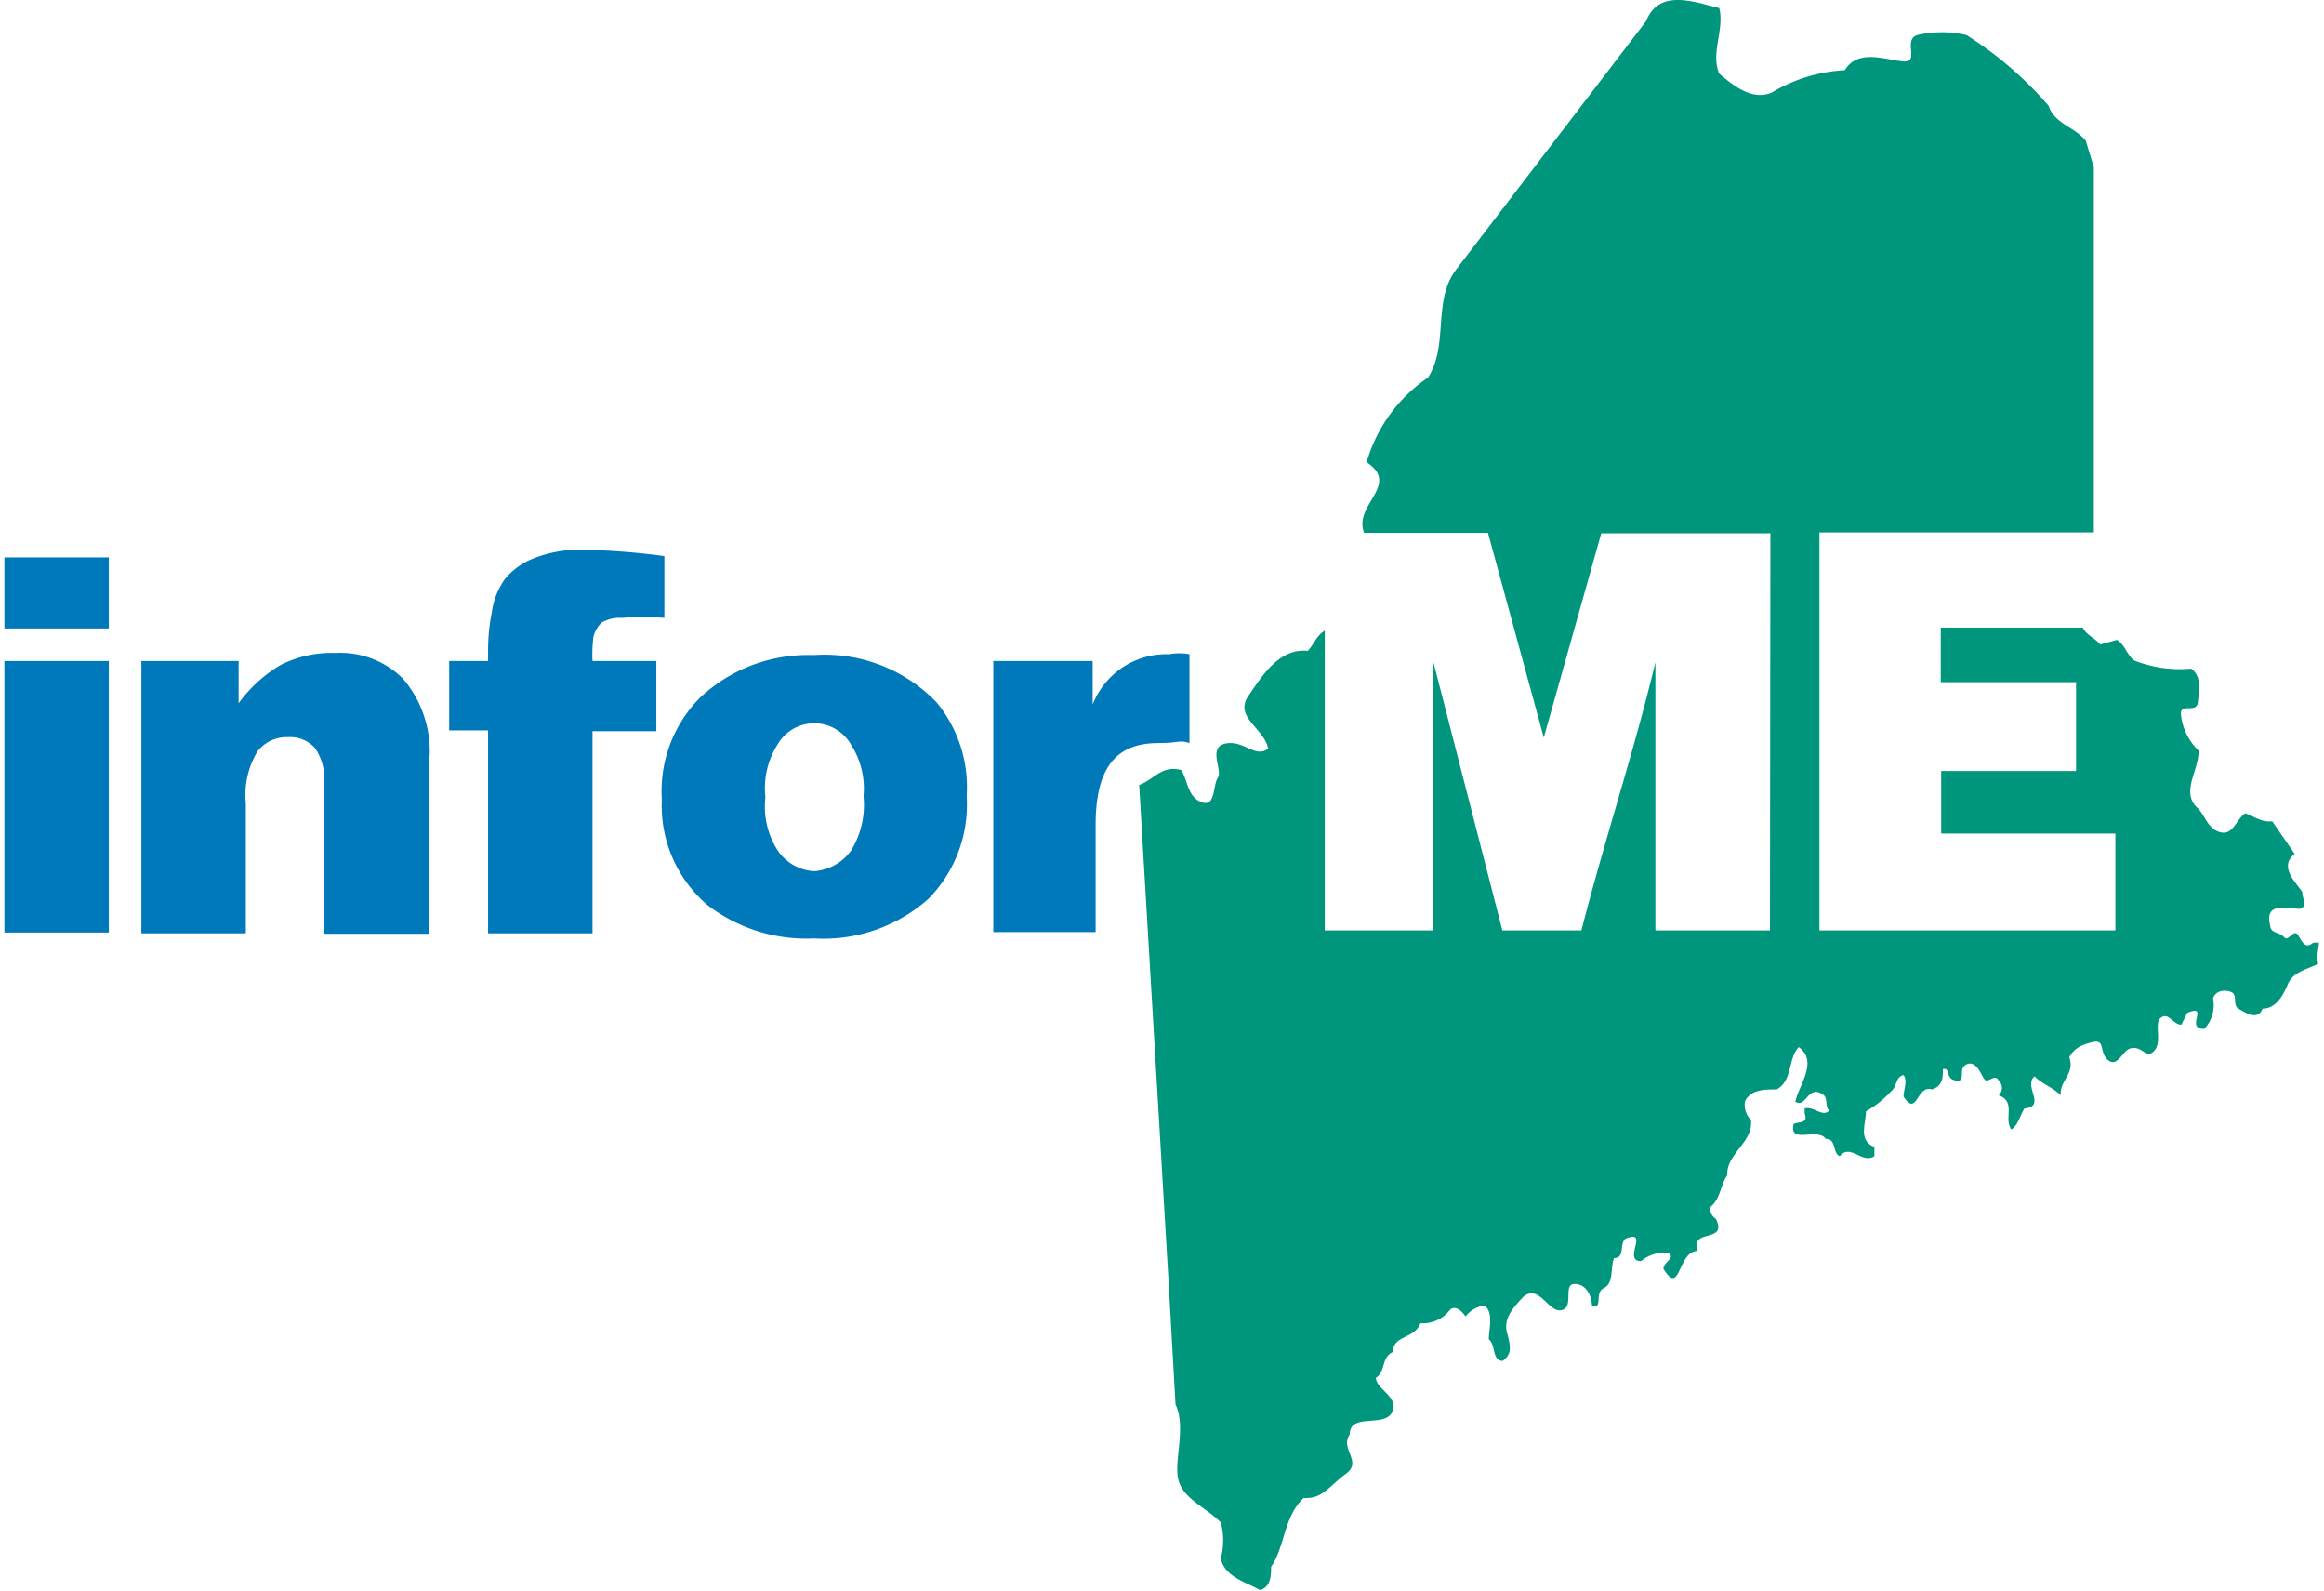
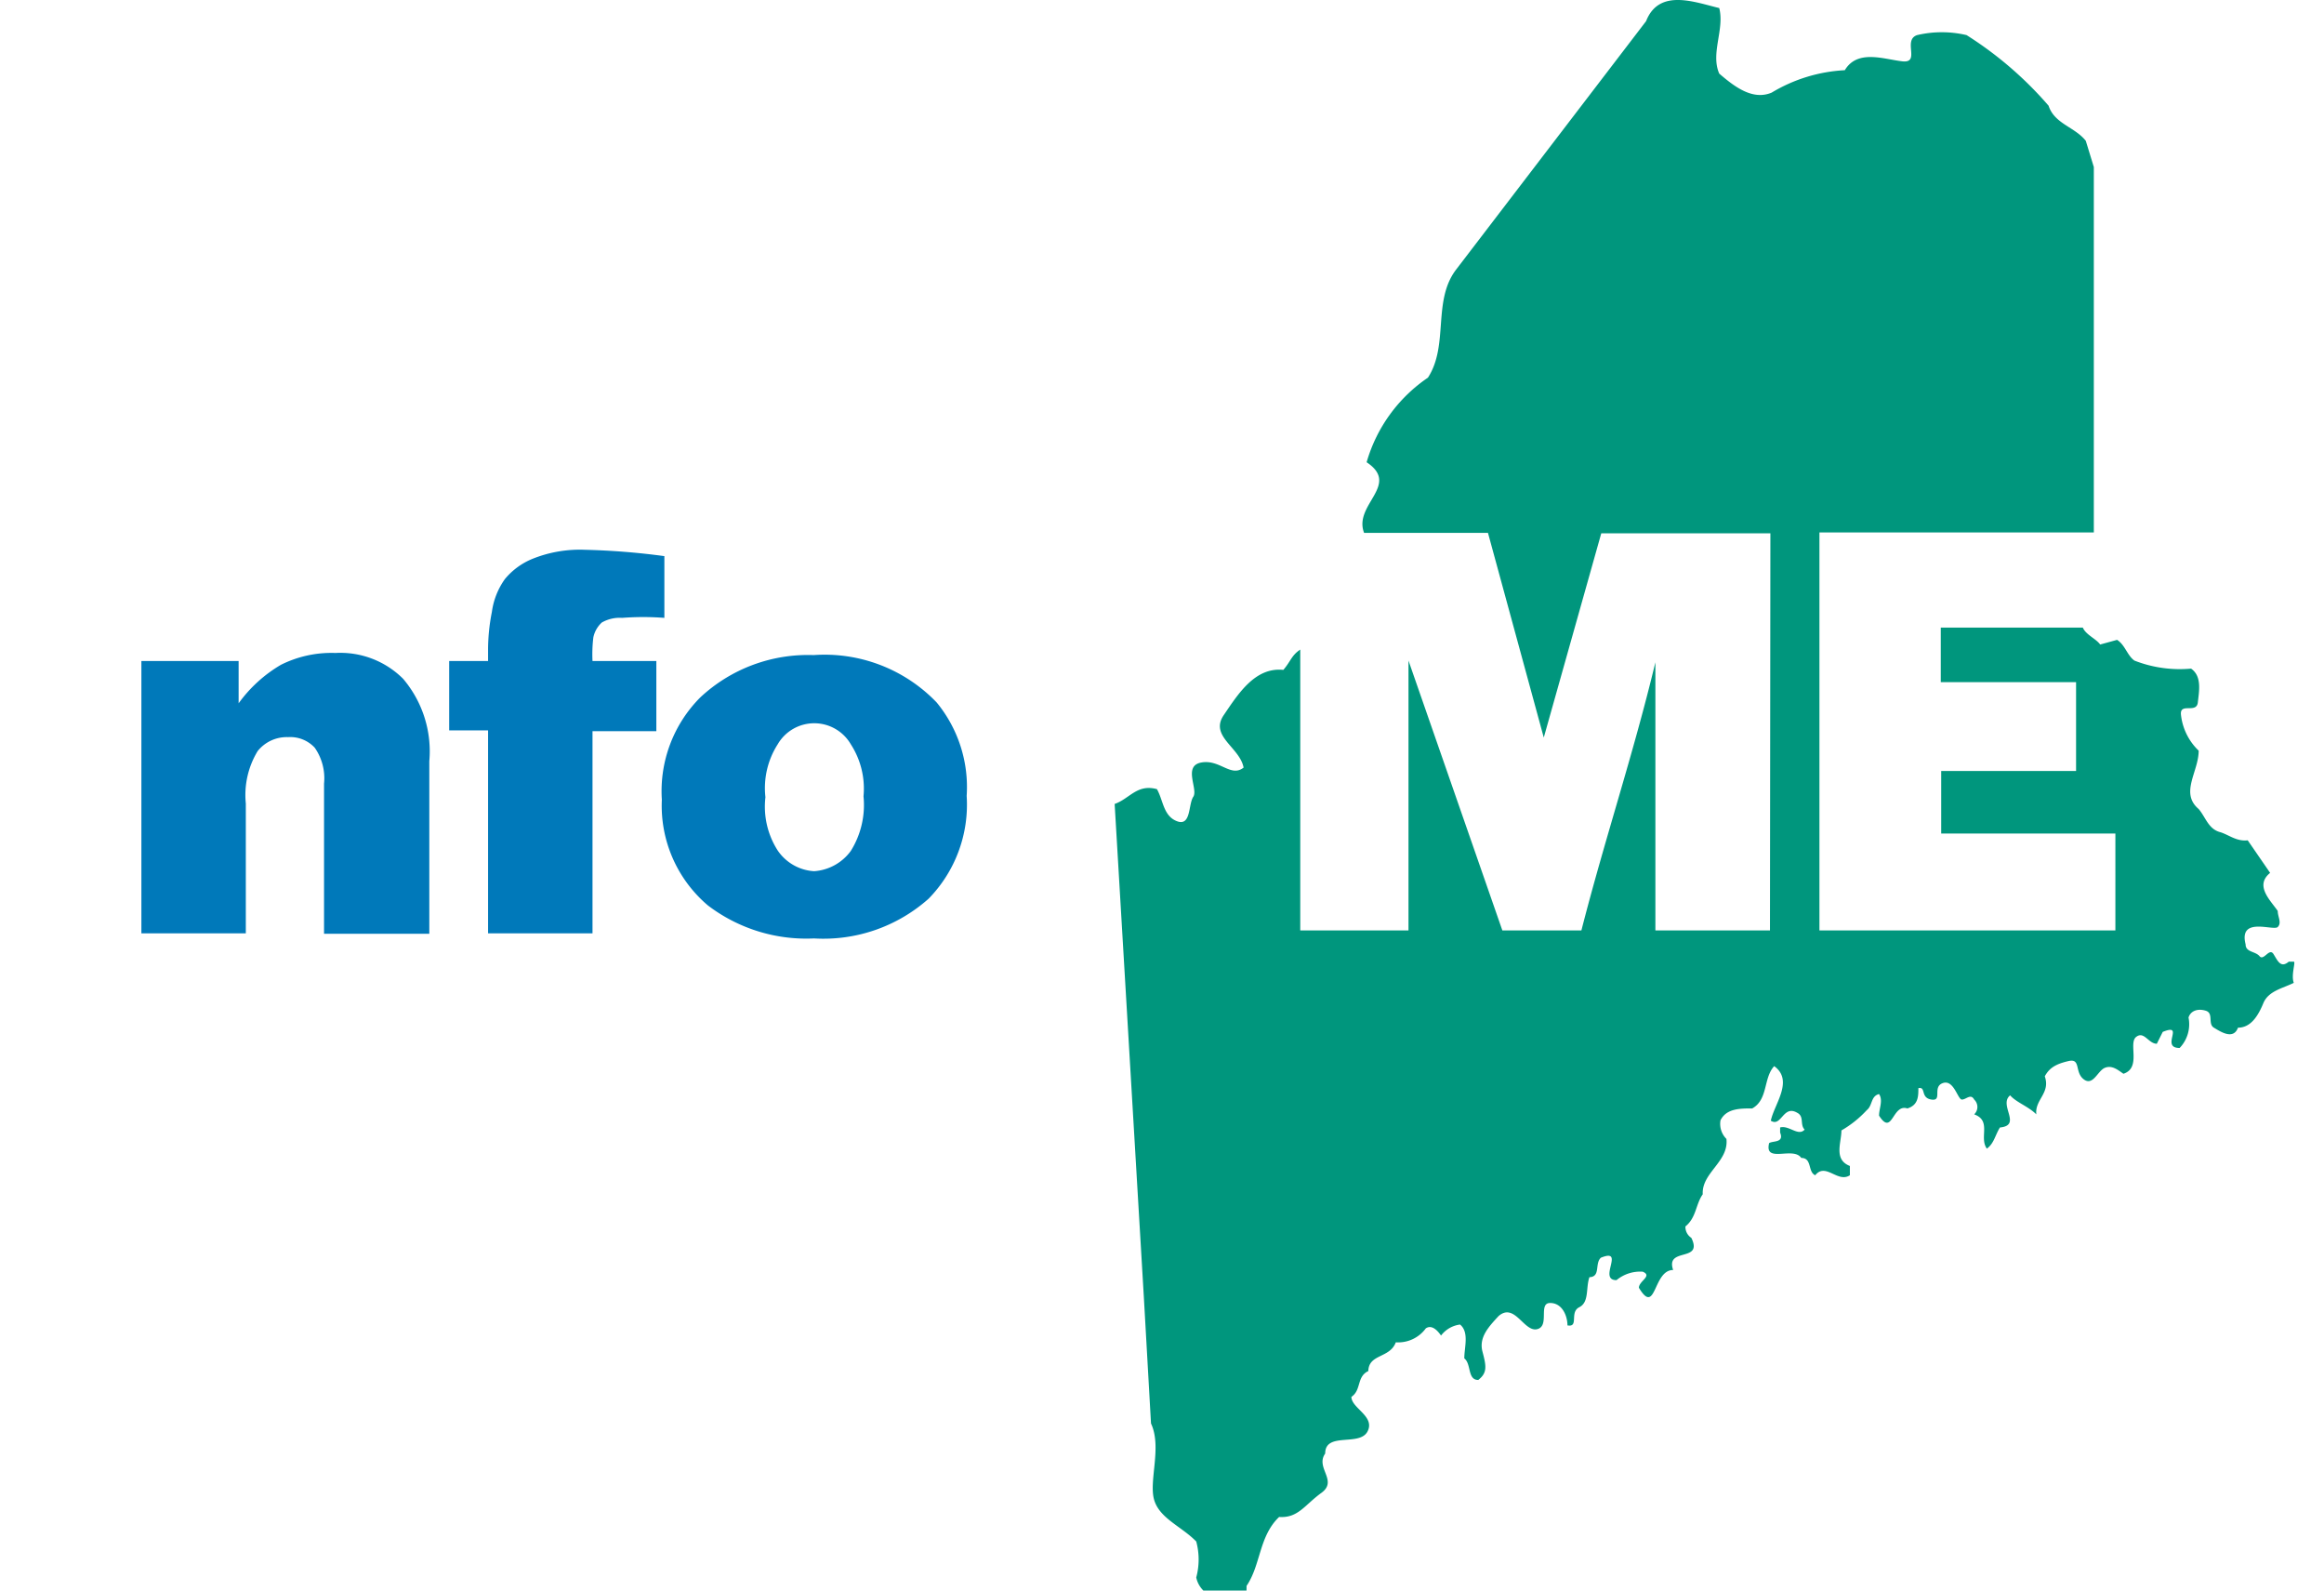
<svg xmlns="http://www.w3.org/2000/svg" id="Layer_1" data-name="Layer 1" width="0.76in" height="0.52in" viewBox="0 0 54.76 37.61">
  <defs>
    <style>.cls-1{fill:#0079ba;}.cls-2{fill:#00967d;}</style>
  </defs>
  <title>informe-logo</title>
-   <path class="cls-1" d="M0,13.18H2.47v1.68H0Zm0,2.45H2.47v6.42H0Z" />
  <path class="cls-1" d="M3.24,15.63h2.3v1a3.28,3.28,0,0,1,1-.91,2.67,2.67,0,0,1,1.29-.28,2.1,2.1,0,0,1,1.6.61A2.65,2.65,0,0,1,10.05,18v4.08H7.56V18.53a1.26,1.26,0,0,0-.22-.85.79.79,0,0,0-.63-.25.88.88,0,0,0-.72.33A2,2,0,0,0,5.71,19v3.07H3.24Z" />
  <path class="cls-1" d="M13.91,15.63l1.51,0v1.66H13.91v4.78H11.44V17.27h-.92V15.63h.92v-.29a4.59,4.59,0,0,1,.09-.87,1.73,1.73,0,0,1,.31-.78,1.66,1.66,0,0,1,.66-.48A3,3,0,0,1,13.73,13a17,17,0,0,1,1.88.15l0,1.46a6.6,6.6,0,0,0-1,0,.85.85,0,0,0-.48.11.66.66,0,0,0-.2.35A3.33,3.33,0,0,0,13.91,15.63Z" />
  <path class="cls-1" d="M16.64,21.41a3.84,3.84,0,0,0,2.51.78,3.74,3.74,0,0,0,2.71-.94,3.18,3.18,0,0,0,.9-2.43,3.15,3.15,0,0,0-.71-2.21,3.67,3.67,0,0,0-2.91-1.12,3.73,3.73,0,0,0-2.68,1,3.14,3.14,0,0,0-.91,2.42A3.09,3.09,0,0,0,16.64,21.41Zm1.65-3.81a1,1,0,0,1,1.73,0,1.93,1.93,0,0,1,.3,1.23,2.05,2.05,0,0,1-.3,1.29,1.17,1.17,0,0,1-.87.48,1.12,1.12,0,0,1-.86-.49A1.92,1.92,0,0,1,18,18.85,1.92,1.92,0,0,1,18.29,17.6Z" />
-   <path class="cls-1" d="M23.39,15.63h2.35v.95l0,.08a1.87,1.87,0,0,1,1.81-1.19,1.29,1.29,0,0,1,.48,0v2.1c-.25-.08-.24,0-.73,0-1,0-1.49.57-1.49,1.94v2.53H23.39Z" />
-   <path class="cls-2" d="M41.77,12.61h-4l-1.36,4.83L35.09,12.6H32.16c-.26-.67.87-1.13.06-1.67a3.63,3.63,0,0,1,1.45-2c.5-.77.1-1.82.67-2.56L38.83.5C39.14-.29,40,.06,40.56.19c.13.5-.21,1.07,0,1.55.36.31.79.64,1.24.45a3.73,3.73,0,0,1,1.73-.53c.3-.5.92-.26,1.36-.21s0-.5.35-.62a2.56,2.56,0,0,1,1.17,0A8.69,8.69,0,0,1,48.35,2.5c.14.43.62.5.88.83l.19.62,0,7.64,0,1H42.93V22h7V19.71H45.81V18.23H49v-2.1h-3.2V14.84h3.36c.07.17.31.26.41.4l.4-.11c.19.12.24.37.41.49a2.94,2.94,0,0,0,1.34.19c.26.18.19.53.16.8s-.42,0-.4.28a1.38,1.38,0,0,0,.42.86c0,.5-.45,1,0,1.38.17.2.23.48.52.55s.36-.29.58-.45c.21.07.38.22.64.19l.53.77c-.37.3,0,.64.18.9,0,.14.1.28,0,.38s-.93-.26-.76.41c0,.19.23.16.33.28s.23-.21.33-.05.17.34.36.18c0,0,.07,0,.12,0s-.07.32,0,.5c-.26.13-.6.19-.72.48s-.29.58-.6.58c-.11.3-.42.09-.57,0s0-.34-.19-.4-.36,0-.41.16a.81.81,0,0,1-.21.72c-.47,0,.14-.6-.4-.38l-.14.28c-.2,0-.3-.31-.49-.16s.13.73-.3.87c-.13-.09-.27-.21-.44-.14s-.28.44-.5.27-.06-.5-.36-.43-.45.16-.56.36c.14.4-.24.55-.2.9-.19-.19-.47-.28-.62-.45-.28.23.29.71-.24.76-.11.17-.14.38-.31.5-.19-.26.12-.66-.3-.81a.24.24,0,0,0,0-.35c-.08-.15-.19,0-.29,0s-.19-.48-.45-.39,0,.43-.27.39-.12-.31-.31-.27c0,.19,0,.4-.26.48-.36-.12-.35.67-.67.17,0-.17.1-.36,0-.51-.2.05-.15.27-.29.38a2.53,2.53,0,0,1-.6.48c0,.29-.19.69.2.84,0,.05,0,.16,0,.22-.29.19-.57-.31-.82,0-.18-.08-.07-.41-.33-.41-.19-.28-.88.14-.76-.35.09-.06.36,0,.26-.25v-.12c.21-.06.43.22.58.05-.12-.12,0-.31-.18-.4-.33-.19-.37.35-.62.19.08-.39.55-.95.08-1.29-.26.28-.14.79-.52,1-.29,0-.61,0-.75.28a.5.5,0,0,0,.14.44c.06.54-.59.8-.56,1.31-.17.24-.15.55-.41.76a.31.31,0,0,0,.14.27c.29.59-.62.21-.43.76-.48,0-.4,1.1-.81.42,0-.16.33-.28.09-.38a.88.88,0,0,0-.62.2c-.45,0,.22-.77-.37-.53-.15.14,0,.45-.27.46-.09.25,0,.59-.24.71s0,.48-.28.43c0-.22-.12-.53-.41-.53s0,.55-.31.62-.53-.64-.91-.31c-.23.25-.47.5-.38.84s.12.5-.1.67c-.26,0-.16-.38-.33-.51,0-.26.12-.62-.1-.8a.67.67,0,0,0-.45.26c-.07-.1-.21-.27-.36-.17a.81.81,0,0,1-.71.33c-.14.38-.64.27-.65.68-.28.13-.16.45-.4.61,0,.27.57.46.38.82s-1,0-1,.52c-.24.34.31.64-.09.93s-.55.6-1,.57c-.48.46-.43,1.13-.77,1.63,0,.19,0,.47-.26.55-.33-.19-.84-.31-.93-.75a1.63,1.63,0,0,0,0-.85c-.35-.36-.88-.55-1-1s.19-1.24-.07-1.79l-.17-3-.69-11.65c.35-.12.53-.48,1-.35.15.26.15.64.48.76s.26-.4.38-.58-.25-.73.19-.81.7.36,1,.12c-.09-.48-.81-.74-.47-1.24s.74-1.14,1.41-1.07c.18-.21.19-.34.4-.48V22h2.56V15.62L35.43,22H37.3c.55-2.15,1.23-4.17,1.75-6.34V22h2.71Z" />
+   <path class="cls-2" d="M41.77,12.61h-4l-1.36,4.83L35.09,12.6H32.16c-.26-.67.87-1.13.06-1.67a3.63,3.63,0,0,1,1.45-2c.5-.77.1-1.82.67-2.56L38.83.5C39.14-.29,40,.06,40.56.19c.13.5-.21,1.07,0,1.55.36.31.79.64,1.24.45a3.73,3.73,0,0,1,1.73-.53c.3-.5.92-.26,1.36-.21s0-.5.35-.62a2.56,2.56,0,0,1,1.17,0A8.69,8.69,0,0,1,48.35,2.5c.14.43.62.5.88.83l.19.62,0,7.64,0,1H42.93V22h7V19.71H45.81V18.23H49v-2.1h-3.2V14.84h3.36c.07.17.31.26.41.4l.4-.11c.19.12.24.37.41.49a2.94,2.94,0,0,0,1.34.19c.26.18.19.53.16.8s-.42,0-.4.28a1.38,1.38,0,0,0,.42.86c0,.5-.45,1,0,1.38.17.2.23.48.52.55c.21.07.38.22.64.19l.53.77c-.37.3,0,.64.18.9,0,.14.1.28,0,.38s-.93-.26-.76.41c0,.19.23.16.33.28s.23-.21.33-.05.17.34.36.18c0,0,.07,0,.12,0s-.07.32,0,.5c-.26.13-.6.19-.72.48s-.29.58-.6.58c-.11.3-.42.09-.57,0s0-.34-.19-.4-.36,0-.41.16a.81.81,0,0,1-.21.72c-.47,0,.14-.6-.4-.38l-.14.28c-.2,0-.3-.31-.49-.16s.13.73-.3.87c-.13-.09-.27-.21-.44-.14s-.28.44-.5.27-.06-.5-.36-.43-.45.16-.56.36c.14.4-.24.55-.2.9-.19-.19-.47-.28-.62-.45-.28.23.29.71-.24.76-.11.17-.14.38-.31.5-.19-.26.12-.66-.3-.81a.24.24,0,0,0,0-.35c-.08-.15-.19,0-.29,0s-.19-.48-.45-.39,0,.43-.27.39-.12-.31-.31-.27c0,.19,0,.4-.26.48-.36-.12-.35.67-.67.17,0-.17.1-.36,0-.51-.2.05-.15.27-.29.38a2.53,2.53,0,0,1-.6.48c0,.29-.19.69.2.84,0,.05,0,.16,0,.22-.29.19-.57-.31-.82,0-.18-.08-.07-.41-.33-.41-.19-.28-.88.14-.76-.35.09-.06.36,0,.26-.25v-.12c.21-.06.43.22.58.05-.12-.12,0-.31-.18-.4-.33-.19-.37.35-.62.19.08-.39.55-.95.08-1.29-.26.28-.14.79-.52,1-.29,0-.61,0-.75.28a.5.5,0,0,0,.14.44c.06.54-.59.8-.56,1.31-.17.24-.15.55-.41.76a.31.31,0,0,0,.14.27c.29.59-.62.21-.43.76-.48,0-.4,1.1-.81.42,0-.16.33-.28.09-.38a.88.88,0,0,0-.62.2c-.45,0,.22-.77-.37-.53-.15.14,0,.45-.27.46-.09.25,0,.59-.24.71s0,.48-.28.43c0-.22-.12-.53-.41-.53s0,.55-.31.62-.53-.64-.91-.31c-.23.25-.47.5-.38.84s.12.5-.1.67c-.26,0-.16-.38-.33-.51,0-.26.12-.62-.1-.8a.67.67,0,0,0-.45.26c-.07-.1-.21-.27-.36-.17a.81.81,0,0,1-.71.33c-.14.38-.64.27-.65.68-.28.13-.16.45-.4.61,0,.27.57.46.38.82s-1,0-1,.52c-.24.34.31.64-.09.93s-.55.6-1,.57c-.48.46-.43,1.13-.77,1.63,0,.19,0,.47-.26.55-.33-.19-.84-.31-.93-.75a1.63,1.63,0,0,0,0-.85c-.35-.36-.88-.55-1-1s.19-1.24-.07-1.79l-.17-3-.69-11.65c.35-.12.53-.48,1-.35.15.26.15.64.48.76s.26-.4.38-.58-.25-.73.19-.81.7.36,1,.12c-.09-.48-.81-.74-.47-1.24s.74-1.14,1.41-1.07c.18-.21.19-.34.4-.48V22h2.56V15.62L35.43,22H37.3c.55-2.15,1.23-4.17,1.75-6.34V22h2.71Z" />
</svg>